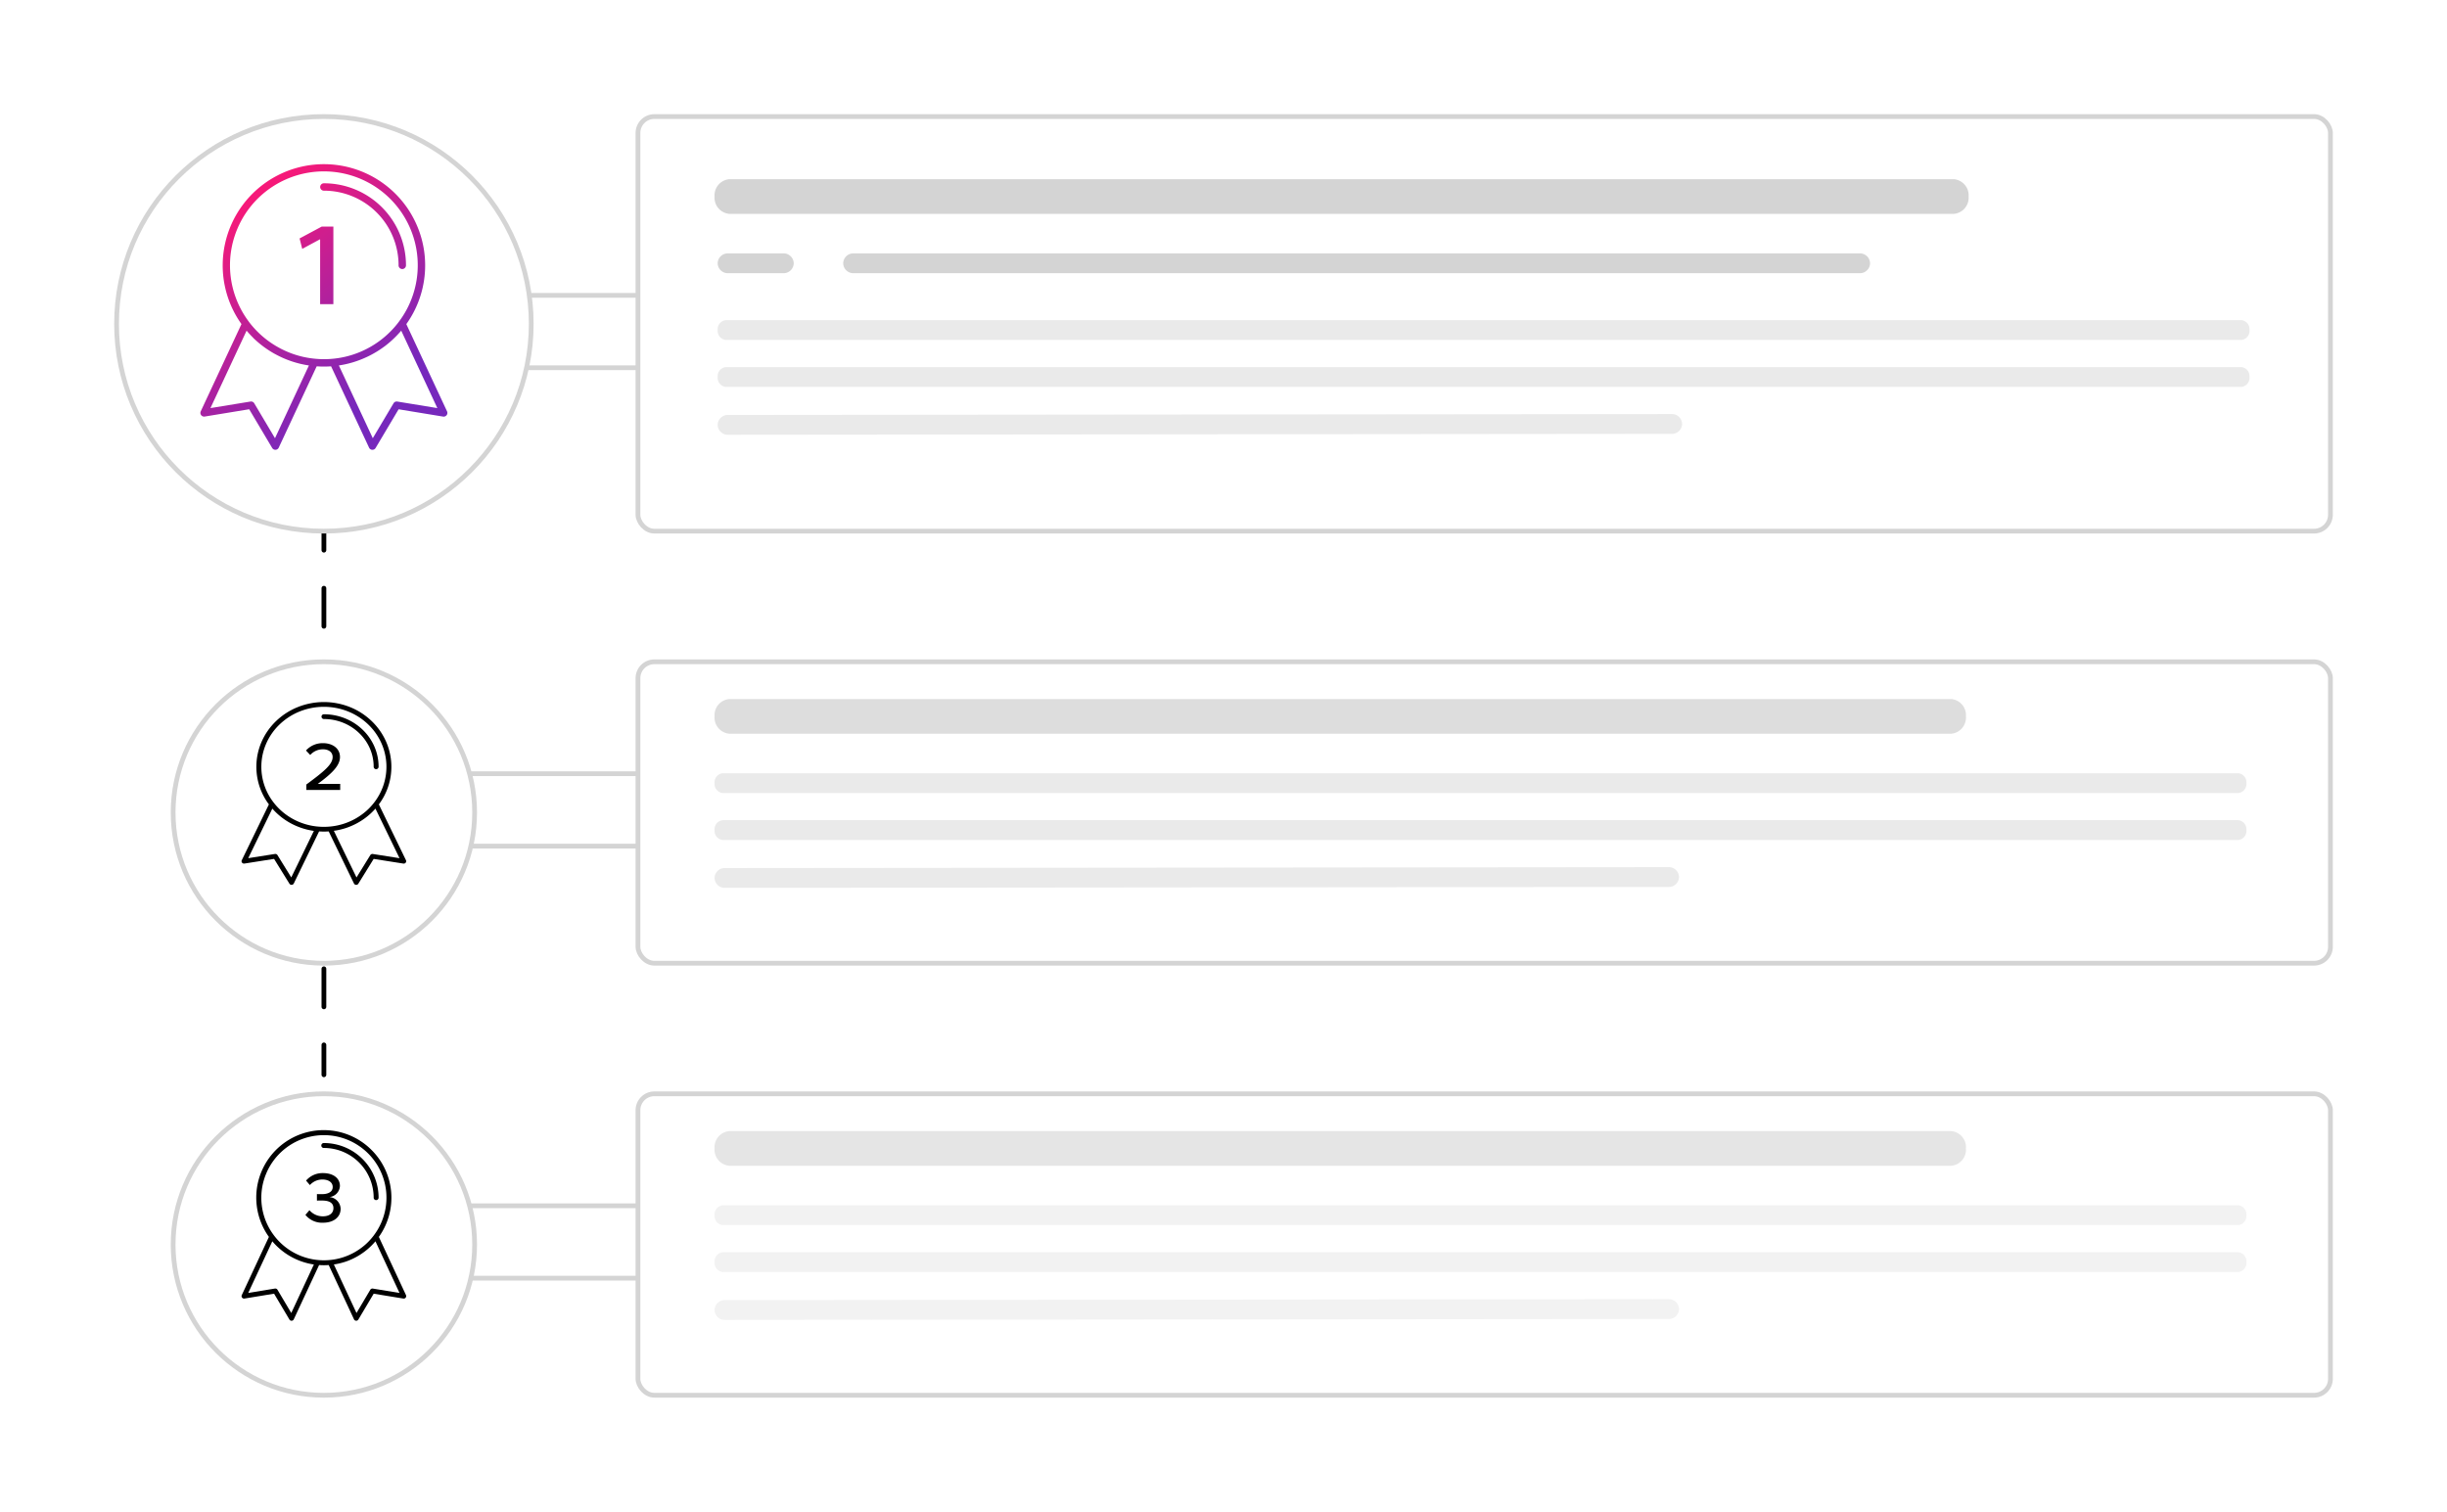
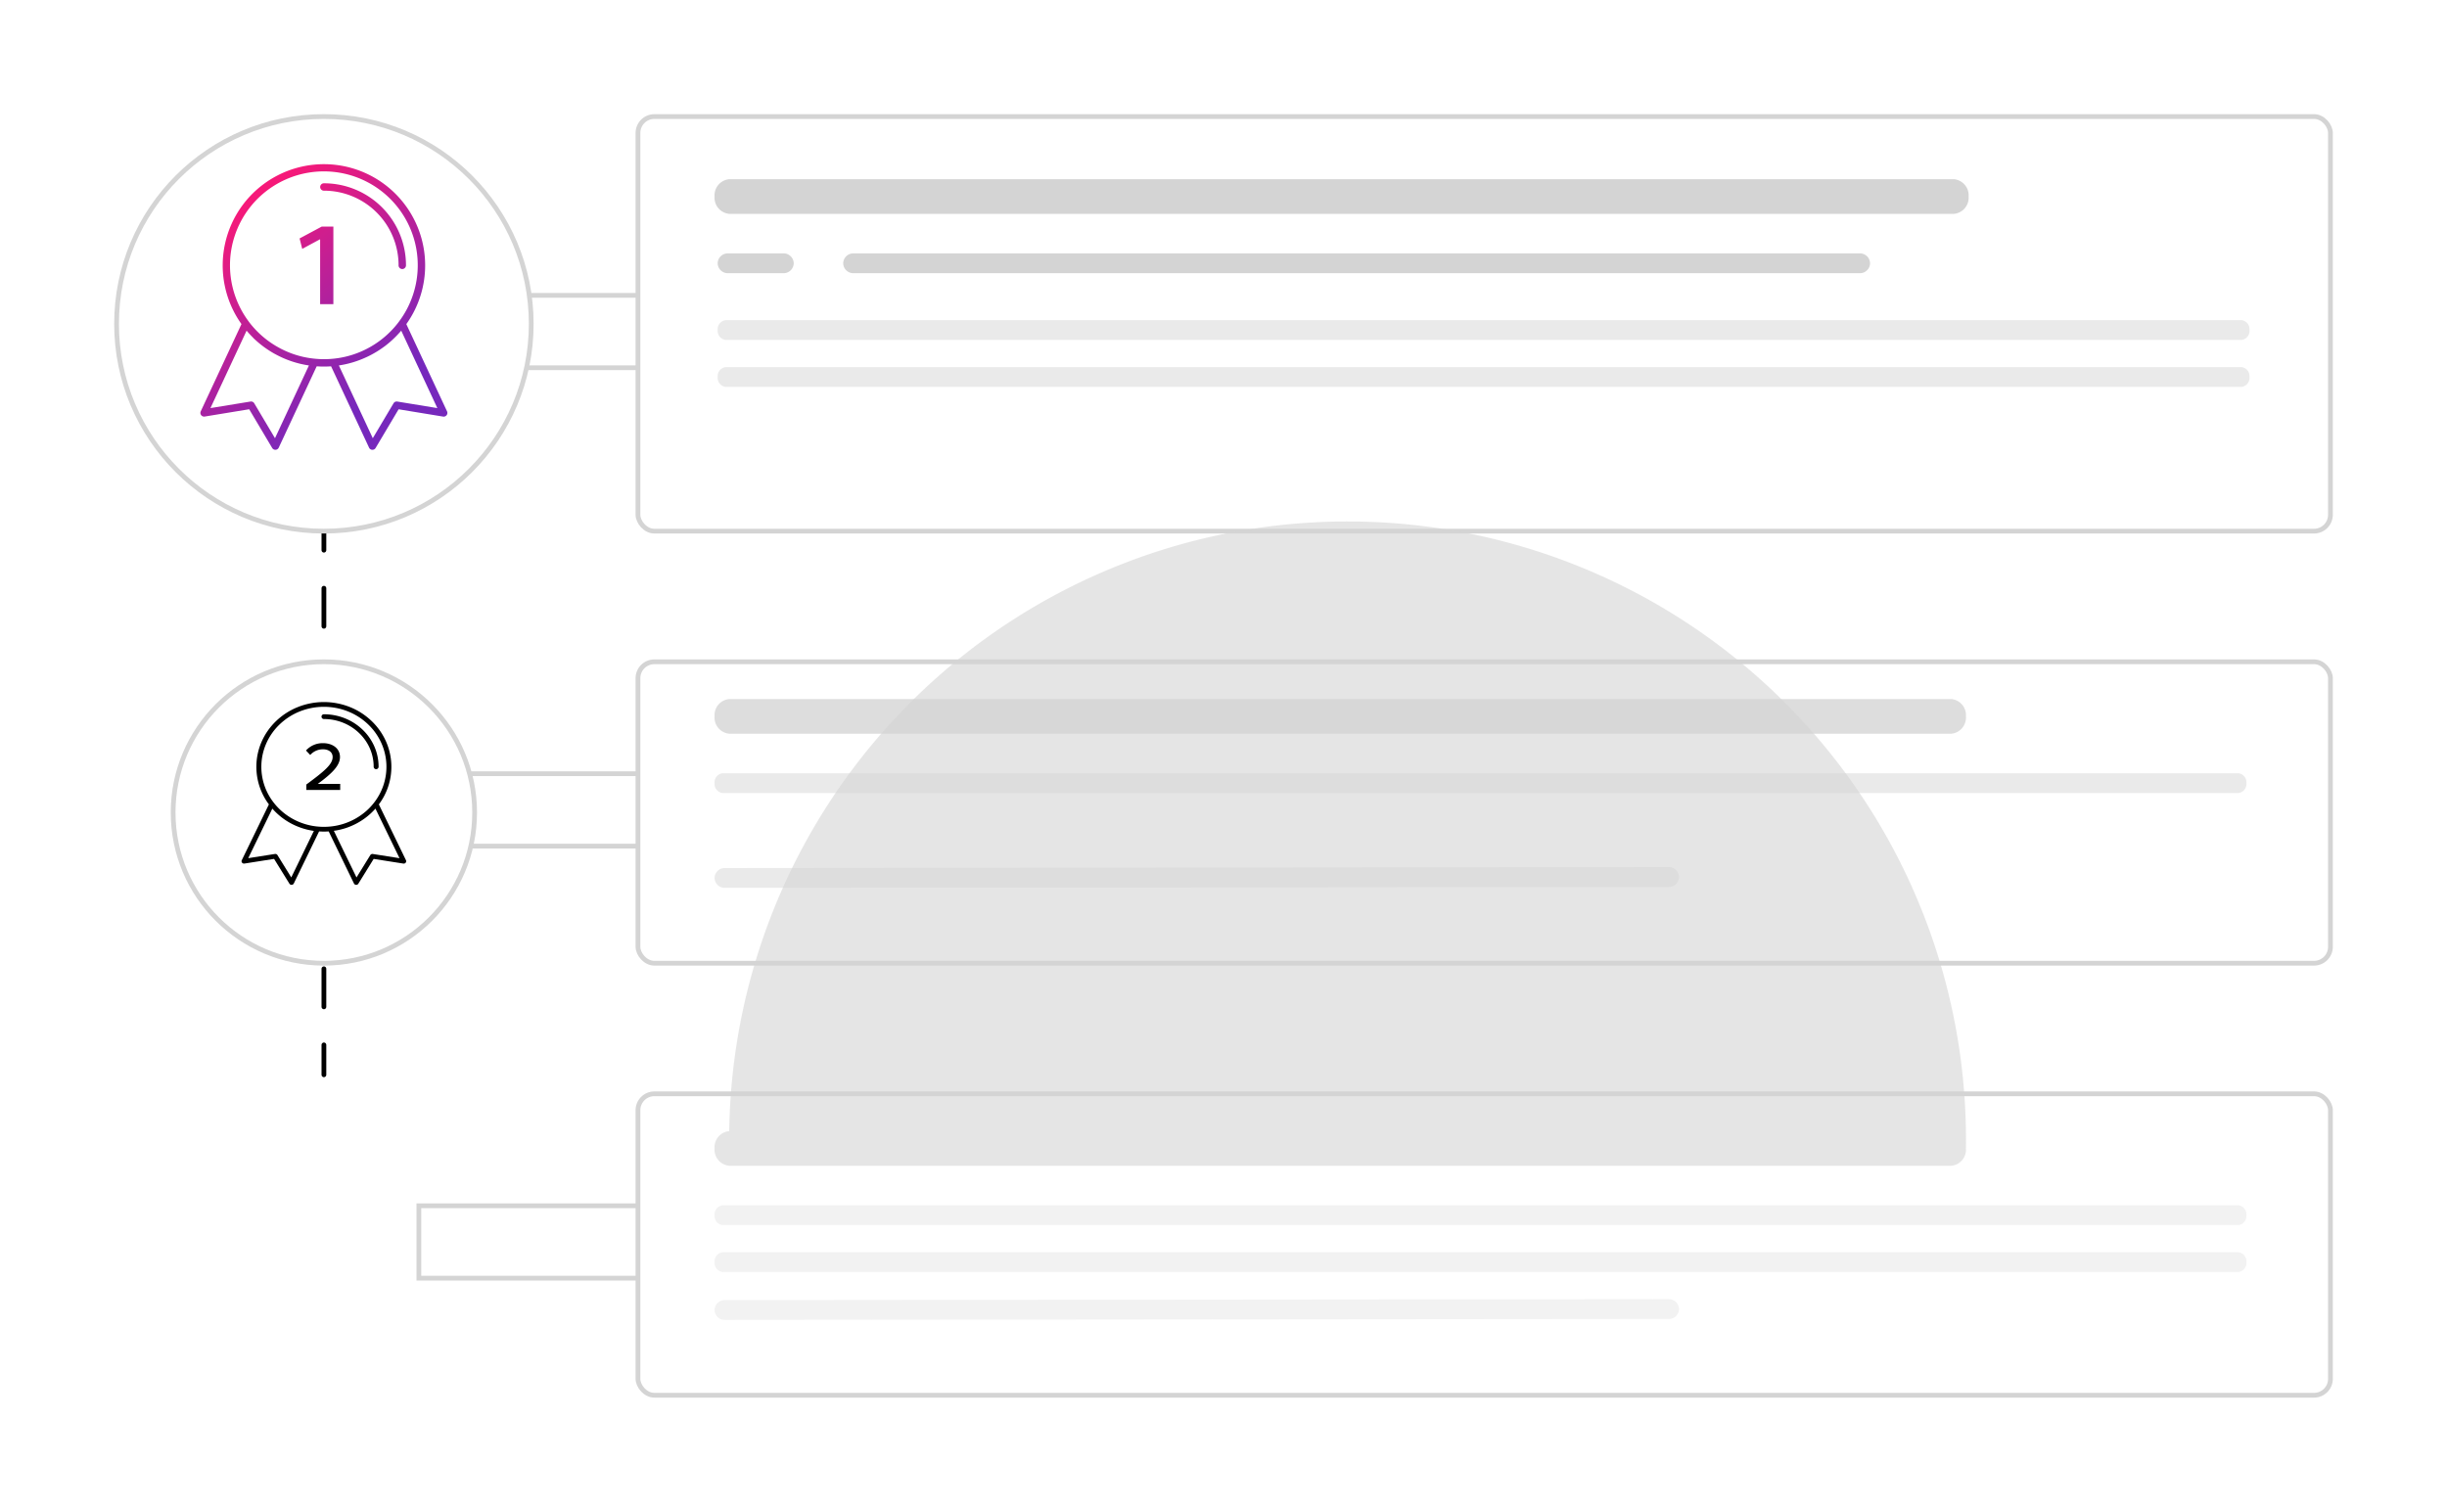
<svg xmlns="http://www.w3.org/2000/svg" width="514.327" height="317.812" viewBox="0 0 514.327 317.812">
  <defs>
    <filter id="Rectangle_6893" x="75.438" y="37.594" width="92.332" height="64.219" filterUnits="userSpaceOnUse">
      <feOffset dy="4" input="SourceAlpha" />
      <feGaussianBlur stdDeviation="8" result="blur" />
      <feFlood flood-color="#666" flood-opacity="0.141" />
      <feComposite operator="in" in2="blur" />
      <feComposite in="SourceGraphic" />
    </filter>
    <filter id="Rectangle_6894" x="63.544" y="138.152" width="104.226" height="64.219" filterUnits="userSpaceOnUse">
      <feOffset dy="4" input="SourceAlpha" />
      <feGaussianBlur stdDeviation="8" result="blur-2" />
      <feFlood flood-color="#666" flood-opacity="0.141" />
      <feComposite operator="in" in2="blur-2" />
      <feComposite in="SourceGraphic" />
    </filter>
    <filter id="Rectangle_6895" x="63.544" y="228.979" width="104.226" height="64.219" filterUnits="userSpaceOnUse">
      <feOffset dy="4" input="SourceAlpha" />
      <feGaussianBlur stdDeviation="8" result="blur-3" />
      <feFlood flood-color="#666" flood-opacity="0.141" />
      <feComposite operator="in" in2="blur-3" />
      <feComposite in="SourceGraphic" />
    </filter>
    <filter id="Ellipse_859" x="0" y="0" width="136.158" height="136.157" filterUnits="userSpaceOnUse">
      <feOffset dy="4" input="SourceAlpha" />
      <feGaussianBlur stdDeviation="8" result="blur-4" />
      <feFlood flood-color="#666" flood-opacity="0.141" />
      <feComposite operator="in" in2="blur-4" />
      <feComposite in="SourceGraphic" />
    </filter>
    <filter id="Ellipse_860" x="11.894" y="114.615" width="112.369" height="112.369" filterUnits="userSpaceOnUse">
      <feOffset dy="4" input="SourceAlpha" />
      <feGaussianBlur stdDeviation="8" result="blur-5" />
      <feFlood flood-color="#666" flood-opacity="0.141" />
      <feComposite operator="in" in2="blur-5" />
      <feComposite in="SourceGraphic" />
    </filter>
    <filter id="Ellipse_861" x="11.894" y="205.443" width="112.369" height="112.369" filterUnits="userSpaceOnUse">
      <feOffset dy="4" input="SourceAlpha" />
      <feGaussianBlur stdDeviation="8" result="blur-6" />
      <feFlood flood-color="#666" flood-opacity="0.141" />
      <feComposite operator="in" in2="blur-6" />
      <feComposite in="SourceGraphic" />
    </filter>
    <filter id="Rectangle_6890" x="109.587" y="0" width="404.74" height="136.158" filterUnits="userSpaceOnUse">
      <feOffset dy="4" input="SourceAlpha" />
      <feGaussianBlur stdDeviation="8" result="blur-7" />
      <feFlood flood-color="#666" flood-opacity="0.141" />
      <feComposite operator="in" in2="blur-7" />
      <feComposite in="SourceGraphic" />
    </filter>
    <filter id="Rectangle_6891" x="109.587" y="114.615" width="404.74" height="112.37" filterUnits="userSpaceOnUse">
      <feOffset dy="4" input="SourceAlpha" />
      <feGaussianBlur stdDeviation="8" result="blur-8" />
      <feFlood flood-color="#666" flood-opacity="0.141" />
      <feComposite operator="in" in2="blur-8" />
      <feComposite in="SourceGraphic" />
    </filter>
    <filter id="Rectangle_6892" x="109.587" y="205.443" width="404.74" height="112.37" filterUnits="userSpaceOnUse">
      <feOffset dy="4" input="SourceAlpha" />
      <feGaussianBlur stdDeviation="8" result="blur-9" />
      <feFlood flood-color="#666" flood-opacity="0.141" />
      <feComposite operator="in" in2="blur-9" />
      <feComposite in="SourceGraphic" />
    </filter>
    <linearGradient id="linear-gradient" x1="0.222" y1="0.112" x2="0.684" y2="0.825" gradientUnits="objectBoundingBox">
      <stop offset="0" stop-color="#f61979" />
      <stop offset="1" stop-color="#7628bc" />
    </linearGradient>
  </defs>
  <g id="Group_10331" data-name="Group 10331" transform="translate(24.5 20.5)">
    <path id="Path_20130" data-name="Path 20130" d="M8156.484,1250.421v118.285" transform="translate(-8112.904 -1163.263)" fill="none" stroke="#000" stroke-linecap="round" stroke-width="1" stroke-dasharray="8" />
    <g transform="matrix(1, 0, 0, 1, -24.5, -20.5)" filter="url(#Rectangle_6893)">
      <g id="Rectangle_6893-2" data-name="Rectangle 6893" transform="translate(99.44 57.59)" fill="#fff" stroke="#d4d4d4" stroke-width="1">
        <rect width="44.332" height="16.219" stroke="none" />
        <rect x="0.5" y="0.5" width="43.332" height="15.219" fill="none" />
      </g>
    </g>
    <g transform="matrix(1, 0, 0, 1, -24.5, -20.5)" filter="url(#Rectangle_6894)">
      <g id="Rectangle_6894-2" data-name="Rectangle 6894" transform="translate(87.54 158.15)" fill="#fff" stroke="#d4d4d4" stroke-width="1">
        <rect width="56.226" height="16.219" stroke="none" />
        <rect x="0.5" y="0.5" width="55.226" height="15.219" fill="none" />
      </g>
    </g>
    <g transform="matrix(1, 0, 0, 1, -24.5, -20.5)" filter="url(#Rectangle_6895)">
      <g id="Rectangle_6895-2" data-name="Rectangle 6895" transform="translate(87.54 248.98)" fill="#fff" stroke="#d4d4d4" stroke-width="1">
        <rect width="56.226" height="16.219" stroke="none" />
        <rect x="0.5" y="0.5" width="55.226" height="15.219" fill="none" />
      </g>
    </g>
    <g transform="matrix(1, 0, 0, 1, -24.5, -20.5)" filter="url(#Ellipse_859)">
      <circle id="Ellipse_859-2" data-name="Ellipse 859" cx="43.579" cy="43.579" r="43.579" transform="translate(24.5 20.5)" fill="#fff" stroke="#d4d4d4" stroke-miterlimit="10" stroke-width="1" />
    </g>
    <g transform="matrix(1, 0, 0, 1, -24.5, -20.5)" filter="url(#Ellipse_860)">
      <circle id="Ellipse_860-2" data-name="Ellipse 860" cx="31.685" cy="31.685" r="31.685" transform="translate(36.39 135.12)" fill="#fff" stroke="#d4d4d4" stroke-miterlimit="10" stroke-width="1" />
    </g>
    <g transform="matrix(1, 0, 0, 1, -24.5, -20.5)" filter="url(#Ellipse_861)">
-       <circle id="Ellipse_861-2" data-name="Ellipse 861" cx="31.685" cy="31.685" r="31.685" transform="translate(36.39 225.94)" fill="#fff" stroke="#d4d4d4" stroke-miterlimit="10" stroke-width="1" />
-     </g>
+       </g>
    <g transform="matrix(1, 0, 0, 1, -24.5, -20.5)" filter="url(#Rectangle_6890)">
      <rect id="Rectangle_6890-2" data-name="Rectangle 6890" width="355.74" height="87.158" rx="3.452" transform="translate(134.09 20.5)" fill="#fff" stroke="#d4d4d4" stroke-width="1" />
    </g>
    <g transform="matrix(1, 0, 0, 1, -24.5, -20.5)" filter="url(#Rectangle_6891)">
      <rect id="Rectangle_6891-2" data-name="Rectangle 6891" width="355.74" height="63.37" rx="3.452" transform="translate(134.09 135.12)" fill="#fff" stroke="#d4d4d4" stroke-width="1" />
    </g>
    <g transform="matrix(1, 0, 0, 1, -24.5, -20.5)" filter="url(#Rectangle_6892)">
      <rect id="Rectangle_6892-2" data-name="Rectangle 6892" width="355.74" height="63.37" rx="3.452" transform="translate(134.09 225.94)" fill="#fff" stroke="#d4d4d4" stroke-width="1" />
    </g>
    <g id="Group_10328" data-name="Group 10328" transform="translate(125.694 17.172)">
      <path id="Line_190" data-name="Line 190" d="M256.995,3.785H-.414A3.4,3.4,0,0,1-3.5.143,3.4,3.4,0,0,1-.414-3.5H256.995A3.4,3.4,0,0,1,260.08.143,3.4,3.4,0,0,1,256.995,3.785Z" transform="translate(3.5 3.5)" fill="#d4d4d4" />
      <path id="Line_191" data-name="Line 191" d="M11.822,2.163H.163A2.123,2.123,0,0,1-2,.081,2.123,2.123,0,0,1,.163-2H11.822A2.123,2.123,0,0,1,13.984.081,2.123,2.123,0,0,1,11.822,2.163Z" transform="translate(2.651 17.595)" fill="#d4d4d4" />
      <path id="Line_192" data-name="Line 192" d="M211.67,2.163H.163A2.123,2.123,0,0,1-2,.081,2.123,2.123,0,0,1,.163-2H211.67A2.123,2.123,0,0,1,213.832.081,2.123,2.123,0,0,1,211.67,2.163Z" transform="translate(29.038 17.595)" fill="#d4d4d4" />
      <path id="Line_193" data-name="Line 193" d="M318.27,2.163H-.3A1.92,1.92,0,0,1-2,.081,1.92,1.92,0,0,1-.3-2H318.27a1.92,1.92,0,0,1,1.7,2.081A1.92,1.92,0,0,1,318.27,2.163Z" transform="translate(2.651 31.628)" fill="#eaeaea" />
      <path id="Line_194" data-name="Line 194" d="M318.27,2.163H-.3A1.92,1.92,0,0,1-2,.081,1.92,1.92,0,0,1-.3-2H318.27a1.92,1.92,0,0,1,1.7,2.081A1.92,1.92,0,0,1,318.27,2.163Z" transform="translate(2.651 41.499)" fill="#eaeaea" />
-       <path id="Line_195" data-name="Line 195" d="M.163,2.353A2.123,2.123,0,0,1-2,.273,2.123,2.123,0,0,1,.16-1.81L198.547-2h0A2.123,2.123,0,0,1,200.712.079a2.123,2.123,0,0,1-2.16,2.084L.165,2.353Z" transform="translate(2.65 51.37)" fill="#eaeaea" />
    </g>
    <g id="Group_10329" data-name="Group 10329" transform="translate(125.694 126.456)">
      <path id="Line_190-2" data-name="Line 190" d="M256.439,3.785H-.421A3.4,3.4,0,0,1-3.5.143,3.4,3.4,0,0,1-.421-3.5h256.86A3.4,3.4,0,0,1,259.519.143,3.4,3.4,0,0,1,256.439,3.785Z" transform="translate(3.5 3.5)" fill="#d4d4d4" opacity="0.8" />
      <path id="Line_193-2" data-name="Line 193" d="M318.27,2.163H-.3A1.92,1.92,0,0,1-2,.081,1.92,1.92,0,0,1-.3-2H318.27a1.92,1.92,0,0,1,1.7,2.081A1.92,1.92,0,0,1,318.27,2.163Z" transform="translate(2.002 17.594)" fill="#eaeaea" />
-       <path id="Line_194-2" data-name="Line 194" d="M318.27,2.163H-.3A1.92,1.92,0,0,1-2,.081,1.92,1.92,0,0,1-.3-2H318.27a1.92,1.92,0,0,1,1.7,2.081A1.92,1.92,0,0,1,318.27,2.163Z" transform="translate(2.002 27.465)" fill="#eaeaea" />
      <path id="Line_195-2" data-name="Line 195" d="M.163,2.353A2.123,2.123,0,0,1-2,.273,2.123,2.123,0,0,1,.16-1.81L198.547-2h0A2.123,2.123,0,0,1,200.712.079a2.123,2.123,0,0,1-2.16,2.084L.165,2.353Z" transform="translate(2 37.335)" fill="#eaeaea" />
    </g>
    <g id="Group_10330" data-name="Group 10330" transform="translate(125.694 217.283)">
-       <path id="Line_190-3" data-name="Line 190" d="M256.439,3.785H-.421A3.4,3.4,0,0,1-3.5.143,3.4,3.4,0,0,1-.421-3.5h256.86A3.4,3.4,0,0,1,259.519.143,3.4,3.4,0,0,1,256.439,3.785Z" transform="translate(3.5 3.5)" fill="#d4d4d4" opacity="0.599" />
+       <path id="Line_190-3" data-name="Line 190" d="M256.439,3.785H-.421A3.4,3.4,0,0,1-3.5.143,3.4,3.4,0,0,1-.421-3.5A3.4,3.4,0,0,1,259.519.143,3.4,3.4,0,0,1,256.439,3.785Z" transform="translate(3.5 3.5)" fill="#d4d4d4" opacity="0.599" />
      <path id="Line_193-3" data-name="Line 193" d="M318.27,2.163H-.3A1.92,1.92,0,0,1-2,.081,1.92,1.92,0,0,1-.3-2H318.27a1.92,1.92,0,0,1,1.7,2.081A1.92,1.92,0,0,1,318.27,2.163Z" transform="translate(2.002 17.594)" fill="#eaeaea" opacity="0.604" />
      <path id="Line_194-3" data-name="Line 194" d="M318.27,2.163H-.3A1.92,1.92,0,0,1-2,.081,1.92,1.92,0,0,1-.3-2H318.27a1.92,1.92,0,0,1,1.7,2.081A1.92,1.92,0,0,1,318.27,2.163Z" transform="translate(2.002 27.465)" fill="#eaeaea" opacity="0.604" />
      <path id="Line_195-3" data-name="Line 195" d="M.163,2.353A2.123,2.123,0,0,1-2,.273,2.123,2.123,0,0,1,.16-1.81L198.547-2h0A2.123,2.123,0,0,1,200.712.079a2.123,2.123,0,0,1-2.16,2.084L.165,2.353Z" transform="translate(2 37.335)" fill="#eaeaea" opacity="0.604" />
    </g>
    <path id="Union_63" data-name="Union 63" d="M15.087,59.672l-4.836-8.147L.9,53.06a.785.785,0,0,1-.745-.3.776.776,0,0,1-.085-.8L8.628,33.621A21.275,21.275,0,1,1,45.556,13a21.239,21.239,0,0,1-2.277,20.628l8.557,18.339a.779.779,0,0,1-.831,1.1l-9.348-1.534L36.82,59.672a.78.78,0,0,1-.669.38h-.037a.782.782,0,0,1-.666-.45L27.466,42.5c-.51.035-1.018.052-1.513.052s-1-.017-1.515-.053L16.462,59.6a.782.782,0,0,1-.666.45H15.76A.78.78,0,0,1,15.087,59.672ZM29.1,42.319l7.131,15.294,4.358-7.336a.772.772,0,0,1,.793-.371L49.8,51.283,42.208,35.005c-.071.084-.143.167-.216.25l-.05.059-.1.107-.093.1c-.01.012-.022.024-.034.036a20.894,20.894,0,0,1-1.786,1.755l-.021.019-.146.126-.049.042-.13.11-.076.063-.11.091-.137.111c-.018.014-.035.029-.054.043-.067.054-.136.108-.2.161l-.021.015c-.063.049-.128.1-.192.147l-.023.018-.2.145-.017.012q-.761.561-1.578,1.055l-.008,0-.225.135-.01.006-.236.137-.19.108-.041.023-.172.095-.062.033-.161.086-.075.039-.114.059-.123.063-.09.046-.167.083-.058.028c-.123.06-.245.118-.369.175l-.008,0A21.035,21.035,0,0,1,29.1,42.319ZM11.317,50.277l4.358,7.336,7.131-15.294a21.023,21.023,0,0,1-7.028-2.356l-.008,0-.2-.108-.168-.095-.236-.137-.008-.005-.23-.137h0a21.226,21.226,0,0,1-3.068-2.254l-.01-.01q-.2-.177-.4-.359l-.036-.035q-.074-.067-.143-.135l-.09-.087-.083-.08L11,36.407l-.056-.056c-.044-.043-.088-.087-.13-.131l-.022-.022q-.564-.574-1.086-1.193L2.108,51.283l8.414-1.377a.785.785,0,0,1,.129-.011A.773.773,0,0,1,11.317,50.277ZM25.954,41c.625,0,1.271-.031,1.915-.094a19.475,19.475,0,0,0,7.857-2.493,19.692,19.692,0,0,0,5.553-4.721l.049-.063c.032-.039.063-.078.094-.118.046-.058.093-.117.138-.176,0,0,0,0,0,0,.052-.067.1-.134.152-.2.014-.022.03-.041.041-.063a19.428,19.428,0,0,0,2.88-5.468,19.733,19.733,0,1,0-34.487,5.468c.013.022.028.041.041.063.05.067.1.134.152.2a.036.036,0,0,0,.006.008l.133.172.1.125.045.055A19.654,19.654,0,0,0,16.181,38.4a19.437,19.437,0,0,0,7.858,2.5C24.684,40.964,25.329,41,25.954,41Zm-.792-11.571V15.813H25.1l-3.7,2-.557-2.195,4.647-2.487h2.455v16.3Zm16.488-8.15a15.68,15.68,0,0,0-15.7-15.7.778.778,0,1,1,0-1.556A17.239,17.239,0,0,1,43.207,21.274a.779.779,0,1,1-1.558,0Z" transform="translate(17.625 14.007)" fill="url(#linear-gradient)" />
    <path id="Union_64" data-name="Union 64" d="M10.059,38.184,6.834,32.971.6,33.951a.528.528,0,0,1-.5-.191.482.482,0,0,1-.056-.511l5.7-11.735a13.293,13.293,0,0,1-1.889-3.537,13.15,13.15,0,0,1,.37-9.663,13.552,13.552,0,0,1,3.04-4.327A14.2,14.2,0,0,1,11.782,1.07a14.781,14.781,0,0,1,11.042,0,14.191,14.191,0,0,1,4.509,2.917,13.552,13.552,0,0,1,3.04,4.327,13.155,13.155,0,0,1,.371,9.663,13.313,13.313,0,0,1-1.89,3.537l5.7,11.736a.481.481,0,0,1-.056.511.528.528,0,0,1-.5.191l-6.232-.98-3.225,5.213a.524.524,0,0,1-.446.243h-.026a.52.52,0,0,1-.444-.286L18.313,27.193c-.34.023-.678.035-1.009.035s-.669-.012-1.009-.035L10.975,38.14a.521.521,0,0,1-.444.286H10.5A.522.522,0,0,1,10.059,38.184Zm9.343-11.1,4.756,9.786,2.9-4.694a.527.527,0,0,1,.53-.237l5.611.883L28.139,22.4a13.881,13.881,0,0,1-2.183,2h0l-.058.042-.007.005-.058.042h0a14.442,14.442,0,0,1-3.491,1.85l-.014.005-.055.02-.031.011-.046.016-.039.014-.04.014-.048.016-.032.011-.062.021-.02.007-.259.083-.007,0-.08.025-.008,0-.082.025h0a14.51,14.51,0,0,1-1.8.413l-.021,0-.062.01-.036.006-.047.007-.046.007-.032,0-.06.009ZM7.546,32.171l2.9,4.694L15.2,27.079l-.017,0-.026,0-.06-.009-.034-.005-.051-.008-.041-.006-.043-.007-.046-.007-.034-.006a14.4,14.4,0,0,1-4.581-1.585A14.021,14.021,0,0,1,6.467,22.4L1.4,32.817l5.612-.883a.539.539,0,0,1,.084-.007A.523.523,0,0,1,7.546,32.171ZM17.3,26.232c.414,0,.842-.02,1.27-.059h.006a13.4,13.4,0,0,0,5.24-1.6,13.229,13.229,0,0,0,1.808-1.193h0l.063-.05h0l.062-.049.008-.006.056-.045.01-.008.053-.043.015-.012.048-.04.018-.015.044-.037.022-.018.04-.034L26.093,23l.036-.032.028-.025.033-.029.031-.027.03-.026.036-.032.024-.022.039-.035.021-.019.042-.039.017-.016.045-.042.014-.013.049-.046.009-.009.052-.049.007-.006.055-.053,0,0a12.908,12.908,0,0,0,1.15-1.281c.008-.013.018-.026.027-.038a12.357,12.357,0,0,0,1.92-3.5A12.2,12.2,0,0,0,29.417,8.7,12.565,12.565,0,0,0,26.6,4.692a13.162,13.162,0,0,0-4.18-2.7,13.7,13.7,0,0,0-10.234,0,13.152,13.152,0,0,0-4.179,2.7A12.545,12.545,0,0,0,5.19,8.7a12.192,12.192,0,0,0-.344,8.955,12.357,12.357,0,0,0,1.92,3.5c.009.011.017.023.025.035a12.96,12.96,0,0,0,4,3.384,13.392,13.392,0,0,0,5.239,1.6C16.456,26.212,16.886,26.232,17.3,26.232Zm-3.685-7.753V17.331c3.785-2.79,5.526-4.243,5.526-5.768,0-1.133-.984-1.628-1.968-1.628a3.526,3.526,0,0,0-2.741,1.192l-.893-.945a4.7,4.7,0,0,1,3.618-1.54c1.817,0,3.528.988,3.528,2.921,0,1.889-1.893,3.589-4.663,5.637h4.708v1.278Zm14.15-4.865A9.633,9.633,0,0,0,26.946,9.7,9.984,9.984,0,0,0,24.7,6.512a10.476,10.476,0,0,0-3.326-2.153A10.788,10.788,0,0,0,17.3,3.569a.5.5,0,1,1,0-1,11.844,11.844,0,0,1,4.477.868,11.5,11.5,0,0,1,3.656,2.366A10.99,10.99,0,0,1,27.9,9.316a10.588,10.588,0,0,1,.9,4.3.519.519,0,0,1-1.037,0Z" transform="translate(26.275 127.087)" />
-     <path id="Union_65" data-name="Union 65" d="M10.059,39.784,6.834,34.353.6,35.374a.519.519,0,0,1-.554-.731l5.7-12.227A14.183,14.183,0,0,1,27.333,4.154a14.16,14.16,0,0,1,1.521,18.261l5.7,12.228a.518.518,0,0,1-.553.731l-6.232-1.021-3.225,5.431a.519.519,0,0,1-.446.254h-.026a.519.519,0,0,1-.444-.3L18.313,28.332c-.34.024-.678.036-1.009.036s-.669-.012-1.009-.036L10.975,39.739a.52.52,0,0,1-.444.3H10.5A.517.517,0,0,1,10.059,39.784ZM19.4,28.214l4.756,10.2,2.9-4.891a.519.519,0,0,1,.53-.247l5.612.92L28.14,23.338a14.112,14.112,0,0,1-2.183,2.089h0l-.058.044-.007.005-.058.044h0a14.263,14.263,0,0,1-3.491,1.928l-.014.005-.055.021-.031.011-.046.017-.039.014-.04.015-.048.017-.032.012-.062.022-.02.007-.259.087-.007,0-.08.026-.008,0-.082.026h0a14.017,14.017,0,0,1-1.8.431l-.021,0-.062.01-.036.006-.047.008L19.5,28.2l-.032,0-.06.009ZM7.546,33.519l2.9,4.891,4.755-10.2-.017,0-.026,0L15.1,28.2l-.034-.005-.051-.008-.041-.007-.043-.007-.046-.008-.034-.006a14.169,14.169,0,0,1-8.387-4.819L1.4,34.192l5.612-.92a.518.518,0,0,1,.529.247ZM17.3,27.331c.414,0,.842-.021,1.27-.061h.006a13.007,13.007,0,0,0,5.24-1.664,13.2,13.2,0,0,0,1.808-1.243h0l.063-.052h0l.062-.051.008-.007.056-.047.01-.009.053-.045.015-.013.048-.041.018-.016.044-.039.022-.019.04-.036.025-.023.036-.033.028-.026.033-.03.031-.028.03-.028.036-.033.024-.023.039-.037.021-.02.042-.041.017-.016.045-.044.014-.013.049-.048.009-.009.052-.052.007-.007.055-.056,0,0a13.279,13.279,0,0,0,1.15-1.335c.008-.014.018-.027.027-.04A13.147,13.147,0,1,0,5.19,9.067,13.117,13.117,0,0,0,6.766,22.044c.009.012.017.024.025.036a13.123,13.123,0,0,0,9.235,5.189C16.456,27.31,16.886,27.331,17.3,27.331Zm-3.882-9.547.848-.984a3.679,3.679,0,0,0,2.816,1.287c1.392,0,2.225-.666,2.225-1.726,0-1.12-.908-1.59-2.377-1.59-.409,0-.938,0-1.09.015V13.41c.167.015.7.015,1.09.015,1.226,0,2.225-.454,2.225-1.5s-.969-1.575-2.164-1.575a3.522,3.522,0,0,0-2.634,1.166l-.8-.939A4.554,4.554,0,0,1,17.131,9c2.059,0,3.542,1.014,3.542,2.709a2.471,2.471,0,0,1-2.2,2.332,2.55,2.55,0,0,1,2.347,2.467c0,1.7-1.408,2.922-3.694,2.922A4.48,4.48,0,0,1,13.422,17.784Zm14.347-3.6A10.456,10.456,0,0,0,17.3,3.719a.519.519,0,1,1,0-1.037,11.495,11.495,0,0,1,11.5,11.5.519.519,0,0,1-1.037,0Z" transform="translate(26.275 217.109)" />
  </g>
</svg>